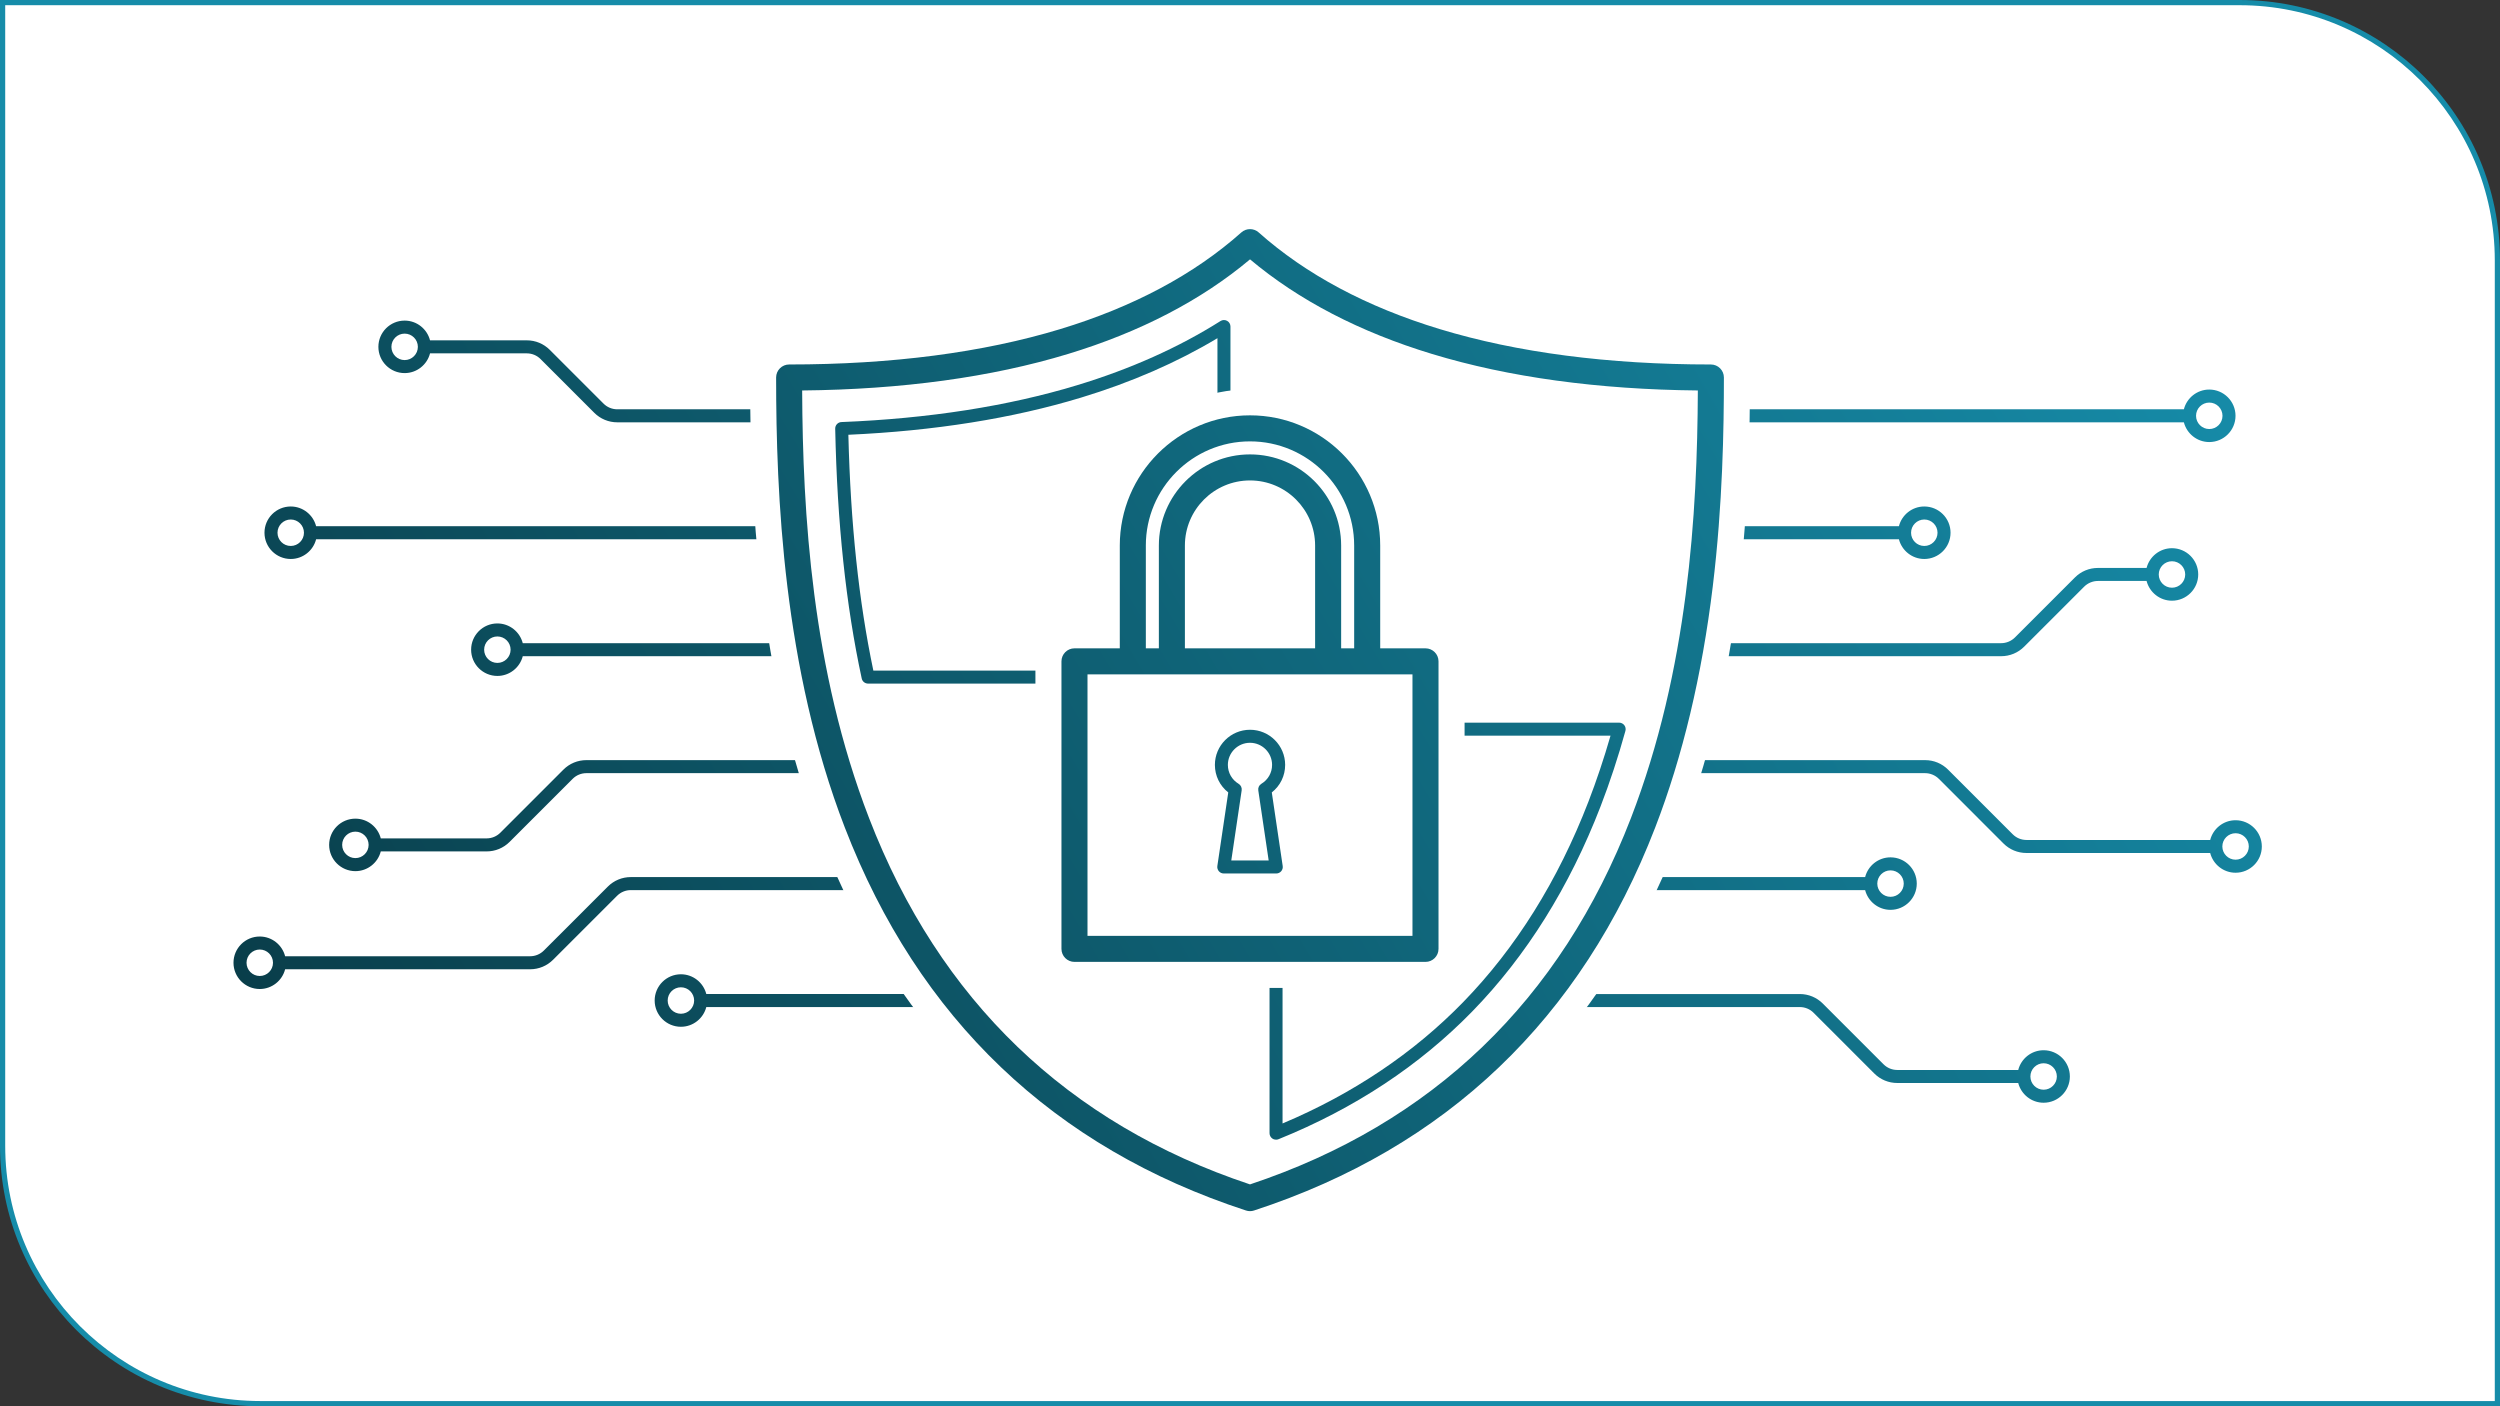
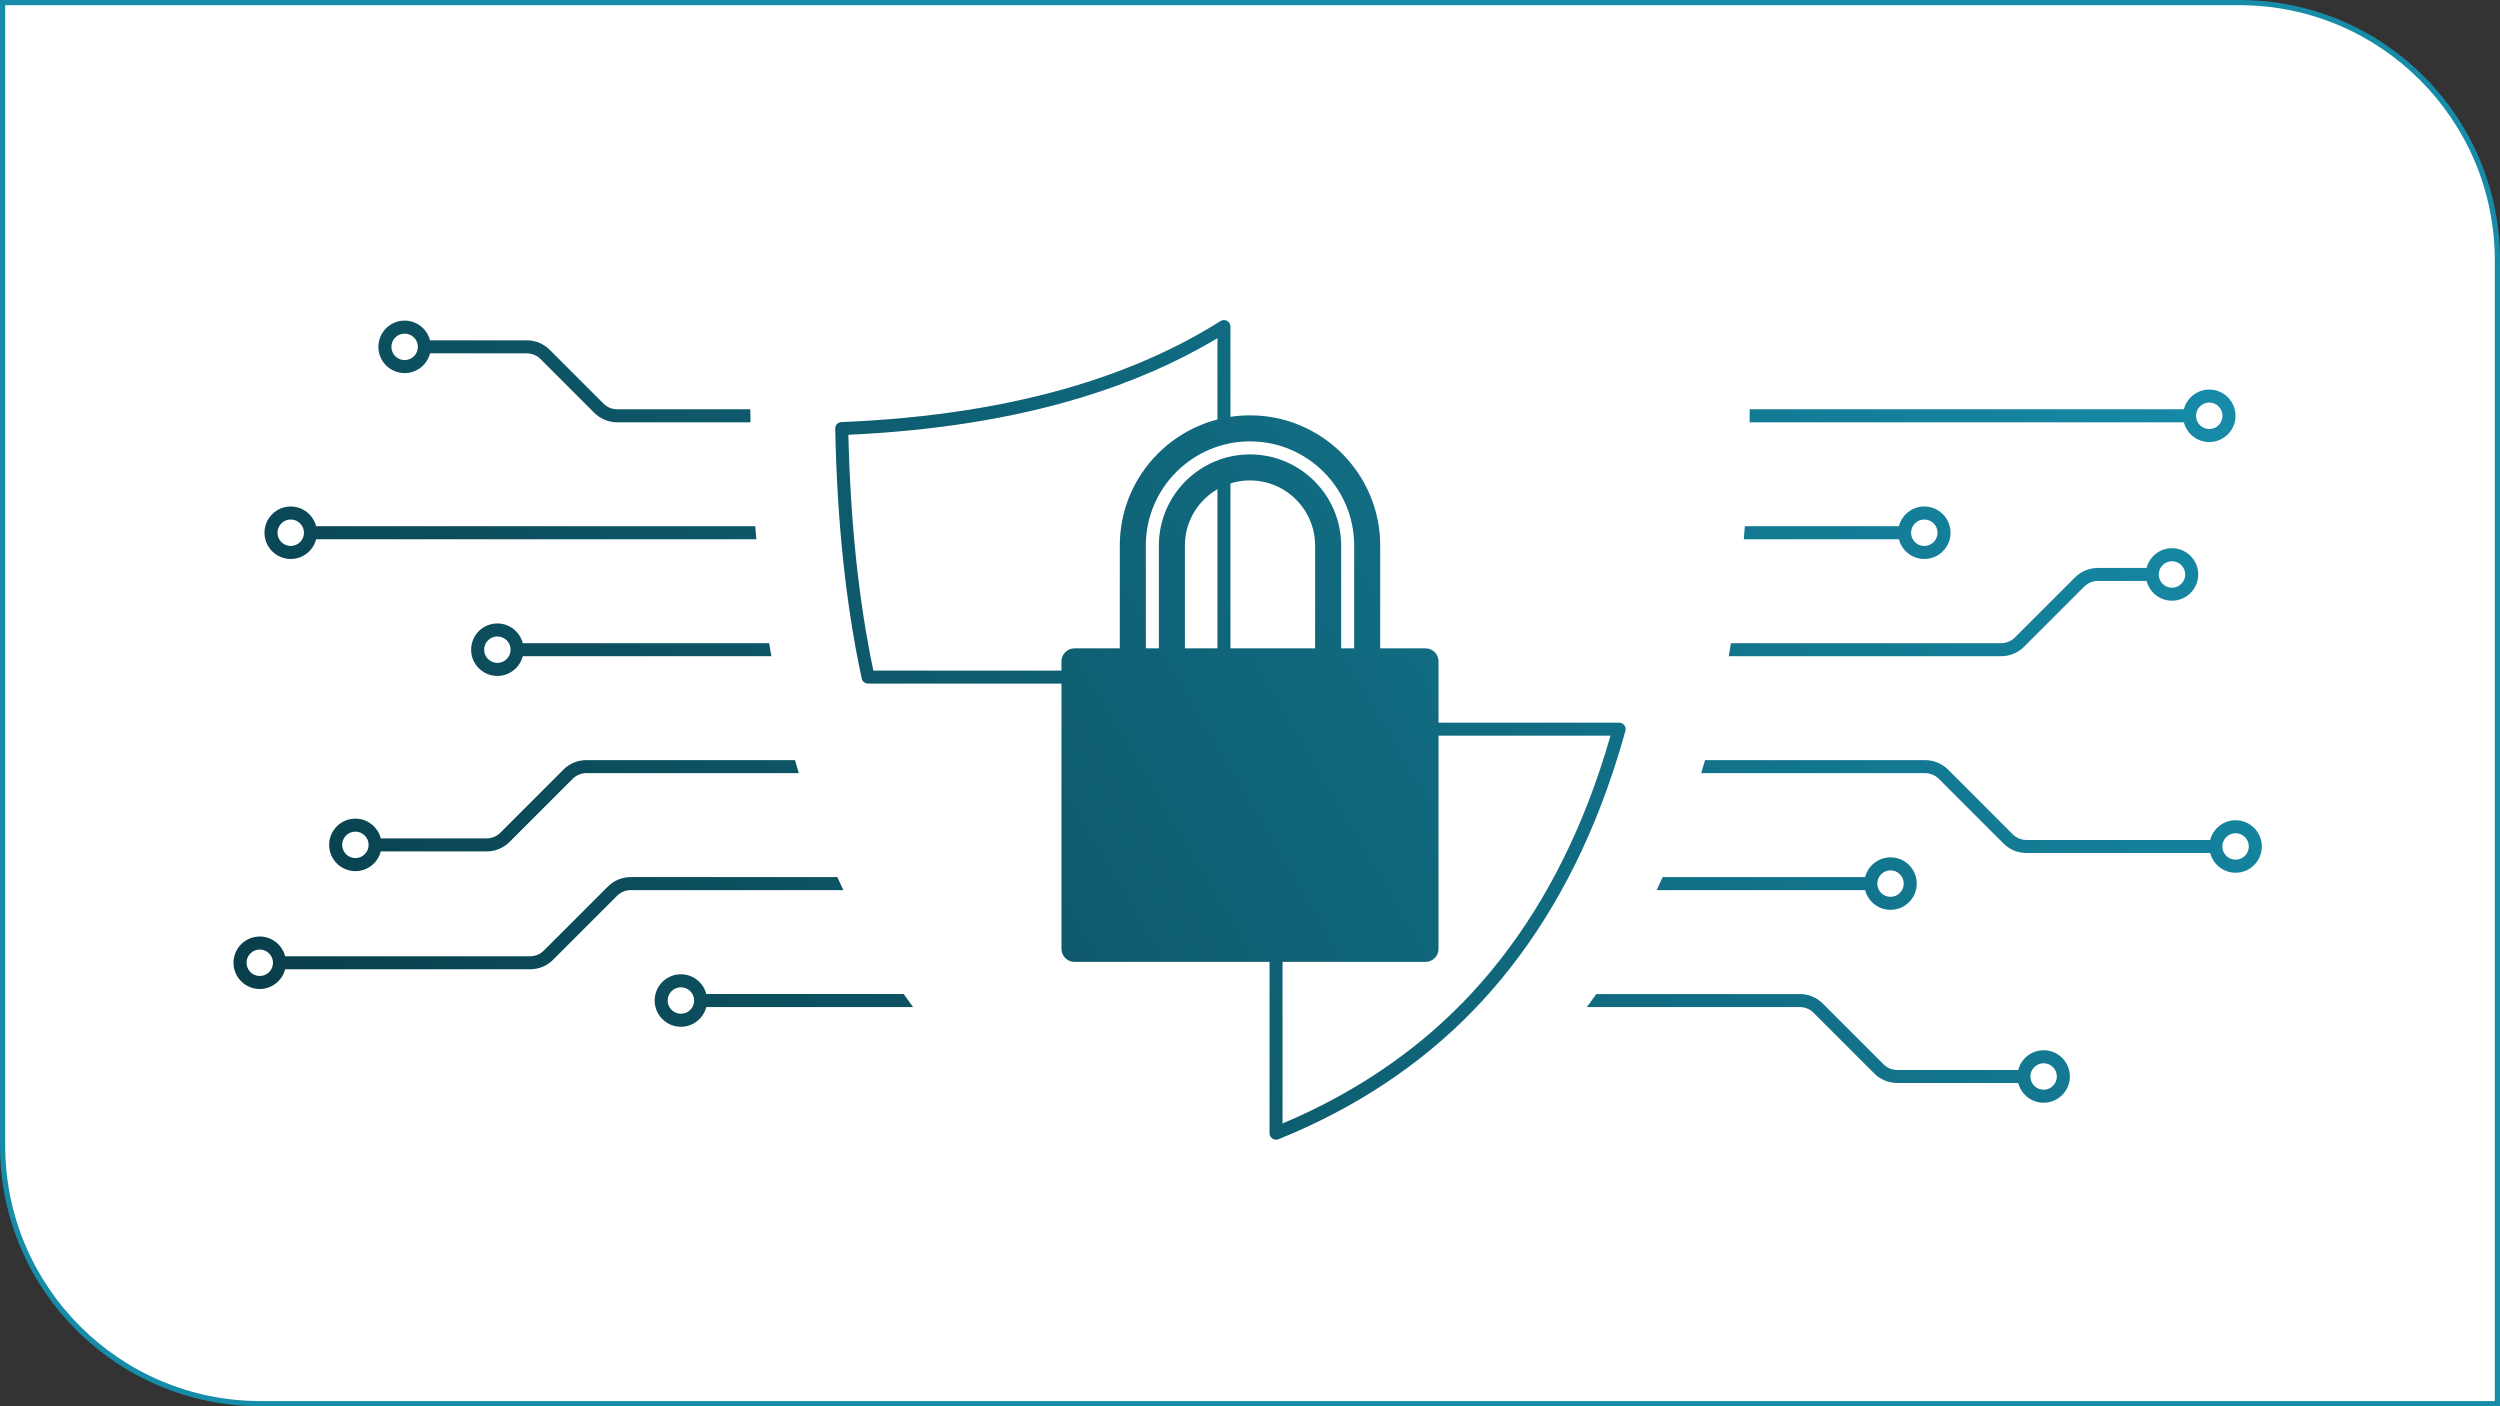
<svg xmlns="http://www.w3.org/2000/svg" xmlns:xlink="http://www.w3.org/1999/xlink" id="Layer_2" data-name="Layer 2" viewBox="0 0 960 540">
  <rect x="0" y="0" width="960" height="540" fill="#333333" stroke="none" />
  <defs>
    <linearGradient id="Suite_gradient" data-name="Suite gradient" x1="128.03" y1="474.04" x2="822.43" y2="66.45" gradientUnits="userSpaceOnUse">
      <stop offset="0" stop-color="#093c48" />
      <stop offset="1" stop-color="#168ca9" />
    </linearGradient>
    <linearGradient id="Suite_gradient-2" data-name="Suite gradient" x1="122.22" y1="464.14" x2="816.62" y2="56.55" xlink:href="#Suite_gradient" />
    <linearGradient id="Suite_gradient-3" data-name="Suite gradient" x1="170.58" y1="546.53" x2="864.99" y2="138.95" xlink:href="#Suite_gradient" />
    <linearGradient id="Suite_gradient-4" data-name="Suite gradient" x1="82.58" y1="396.6" x2="776.98" y2="-10.98" xlink:href="#Suite_gradient" />
    <linearGradient id="Suite_gradient-5" data-name="Suite gradient" x1="133.78" y1="483.84" x2="828.19" y2="76.25" xlink:href="#Suite_gradient" />
    <linearGradient id="Suite_gradient-6" data-name="Suite gradient" x1="146.57" y1="505.62" x2="840.97" y2="98.03" xlink:href="#Suite_gradient" />
  </defs>
  <g id="Source">
    <g>
      <path d="M100,539c-54.59,0-99-44.41-99-99V1h859c54.59,0,99,44.41,99,99v439H100Z" style="fill: #fff;" />
      <path d="M860,2c54.04,0,98,43.96,98,98v438H100c-54.04,0-98-43.96-98-98V2h858M860,0H0v440c0,55.23,44.77,100,100,100h860V100c0-55.23-44.77-100-100-100h0Z" style="fill: #168ca9;" />
    </g>
    <path d="M656.87,162.17h181.74c1.12,4.35,5.06,7.58,9.75,7.58,5.56,0,10.08-4.52,10.08-10.08s-4.52-10.08-10.08-10.08c-4.69,0-8.64,3.23-9.75,7.58h-181.74c-1.38,0-2.5,1.12-2.5,2.5s1.12,2.5,2.5,2.5ZM848.36,154.59c2.8,0,5.08,2.28,5.08,5.08s-2.28,5.08-5.08,5.08-5.08-2.28-5.08-5.08,2.28-5.08,5.08-5.08ZM155.38,143.27c4.69,0,8.64-3.23,9.75-7.58h37.15c2,0,3.89.78,5.3,2.2l20.62,20.62c2.36,2.36,5.5,3.66,8.84,3.66h66.08c1.38,0,2.5-1.12,2.5-2.5s-1.12-2.5-2.5-2.5h-66.08c-2,0-3.89-.78-5.3-2.2l-20.62-20.62c-2.36-2.36-5.5-3.66-8.84-3.66h-37.15c-1.12-4.35-5.06-7.58-9.75-7.58-5.56,0-10.08,4.52-10.08,10.08s4.52,10.08,10.08,10.08ZM155.38,128.11c2.8,0,5.08,2.28,5.08,5.08s-2.28,5.08-5.08,5.08-5.08-2.28-5.08-5.08,2.28-5.08,5.08-5.08ZM111.64,214.65c4.69,0,8.64-3.23,9.75-7.58h183.83c1.38,0,2.5-1.12,2.5-2.5s-1.12-2.5-2.5-2.5H121.39c-1.12-4.35-5.06-7.58-9.75-7.58-5.56,0-10.08,4.52-10.08,10.08s4.52,10.08,10.08,10.08ZM111.64,199.49c2.8,0,5.08,2.28,5.08,5.08s-2.28,5.08-5.08,5.08-5.08-2.28-5.08-5.08,2.28-5.08,5.08-5.08ZM190.99,239.4c-5.56,0-10.08,4.52-10.08,10.08s4.52,10.08,10.08,10.08c4.69,0,8.64-3.23,9.75-7.58h110.2c1.38,0,2.5-1.12,2.5-2.5s-1.12-2.5-2.5-2.5h-110.2c-1.12-4.35-5.06-7.58-9.75-7.58ZM190.99,254.56c-2.8,0-5.08-2.28-5.08-5.08s2.28-5.08,5.08-5.08,5.08,2.28,5.08,5.08-2.28,5.08-5.08,5.08ZM216.34,295.55l-24.19,24.19c-1.42,1.42-3.3,2.2-5.3,2.2h-40.63c-1.12-4.35-5.06-7.58-9.75-7.58-5.56,0-10.08,4.52-10.08,10.08s4.52,10.08,10.08,10.08c4.69,0,8.64-3.23,9.75-7.58h40.63c3.34,0,6.48-1.3,8.84-3.66l24.19-24.19c1.42-1.42,3.3-2.2,5.3-2.2h96.45c1.38,0,2.5-1.12,2.5-2.5s-1.12-2.5-2.5-2.5h-96.45c-3.34,0-6.48,1.3-8.84,3.66ZM136.47,329.51c-2.8,0-5.08-2.28-5.08-5.08s2.28-5.08,5.08-5.08,5.08,2.28,5.08,5.08-2.28,5.08-5.08,5.08ZM341.77,339.3c0-1.38-1.12-2.5-2.5-2.5h-97.03c-3.34,0-6.48,1.3-8.84,3.66l-24.55,24.54c-1.42,1.42-3.3,2.2-5.3,2.2h-94.06c-1.12-4.35-5.06-7.58-9.75-7.58-5.56,0-10.08,4.52-10.08,10.08s4.52,10.08,10.08,10.08c4.69,0,8.64-3.23,9.75-7.58h94.06c3.34,0,6.48-1.3,8.84-3.66l24.55-24.54c1.42-1.42,3.3-2.2,5.3-2.2h97.03c1.38,0,2.5-1.12,2.5-2.5ZM99.75,374.78c-2.8,0-5.08-2.28-5.08-5.08s2.28-5.08,5.08-5.08,5.08,2.28,5.08,5.08-2.28,5.08-5.08,5.08ZM367.63,381.7h-96.41c-1.12-4.35-5.06-7.58-9.75-7.58-5.56,0-10.08,4.52-10.08,10.08s4.52,10.08,10.08,10.08c4.69,0,8.64-3.23,9.75-7.58h96.41c1.38,0,2.5-1.12,2.5-2.5s-1.12-2.5-2.5-2.5ZM261.47,389.28c-2.8,0-5.08-2.28-5.08-5.08s2.28-5.08,5.08-5.08,5.08,2.28,5.08,5.08-2.28,5.08-5.08,5.08ZM654.78,207.07h74.4c1.12,4.35,5.06,7.58,9.75,7.58,5.56,0,10.08-4.52,10.08-10.08s-4.52-10.08-10.08-10.08c-4.69,0-8.64,3.23-9.75,7.58h-74.4c-1.38,0-2.5,1.12-2.5,2.5s1.12,2.5,2.5,2.5ZM738.93,199.49c2.8,0,5.08,2.28,5.08,5.08s-2.28,5.08-5.08,5.08-5.08-2.28-5.08-5.08,2.28-5.08,5.08-5.08ZM649.05,251.98h119.39c3.34,0,6.48-1.3,8.84-3.66l23.03-23.03c1.4-1.4,3.33-2.2,5.3-2.2h18.68c1.12,4.35,5.06,7.58,9.75,7.58,5.56,0,10.08-4.52,10.08-10.08s-4.52-10.08-10.08-10.08c-4.69,0-8.64,3.23-9.75,7.58h-18.68c-3.34,0-6.48,1.3-8.84,3.66l-23.03,23.03c-1.4,1.4-3.33,2.2-5.3,2.2h-119.39c-1.38,0-2.5,1.12-2.5,2.5s1.12,2.5,2.5,2.5ZM834.04,215.52c2.8,0,5.08,2.28,5.08,5.08s-2.28,5.08-5.08,5.08-5.08-2.28-5.08-5.08,2.28-5.08,5.08-5.08ZM858.46,314.97c-4.69,0-8.63,3.23-9.75,7.58h-70.54c-2,0-3.89-.78-5.3-2.2l-24.8-24.8c-2.36-2.36-5.5-3.66-8.84-3.66h-100.85c-1.38,0-2.5,1.12-2.5,2.5s1.12,2.5,2.5,2.5h100.85c1.97,0,3.91.8,5.3,2.2l24.8,24.8c2.36,2.36,5.5,3.66,8.84,3.66h70.54c1.12,4.35,5.06,7.58,9.75,7.58,5.56,0,10.08-4.52,10.08-10.08s-4.52-10.08-10.08-10.08ZM858.46,330.12c-2.8,0-5.08-2.28-5.08-5.08s2.28-5.08,5.08-5.08,5.08,2.28,5.08,5.08-2.28,5.08-5.08,5.08ZM620.73,341.8h95.48c1.12,4.35,5.06,7.58,9.75,7.58,5.56,0,10.08-4.52,10.08-10.08s-4.52-10.08-10.08-10.08c-4.69,0-8.64,3.23-9.75,7.58h-95.48c-1.38,0-2.5,1.12-2.5,2.5s1.12,2.5,2.5,2.5ZM725.96,334.22c2.8,0,5.08,2.28,5.08,5.08s-2.28,5.08-5.08,5.08-5.08-2.28-5.08-5.08,2.28-5.08,5.08-5.08ZM784.75,403.29c-4.69,0-8.64,3.23-9.75,7.58h-46.44c-2,0-3.89-.78-5.3-2.2l-23.3-23.3c-2.36-2.36-5.5-3.66-8.84-3.66h-98.74c-1.38,0-2.5,1.12-2.5,2.5s1.12,2.5,2.5,2.5h98.74c2,0,3.89.78,5.3,2.2l23.3,23.3c2.36,2.36,5.5,3.66,8.84,3.66h46.44c1.12,4.35,5.06,7.58,9.75,7.58,5.56,0,10.08-4.52,10.08-10.08s-4.52-10.08-10.08-10.08ZM784.75,418.45c-2.8,0-5.08-2.28-5.08-5.08s2.28-5.08,5.08-5.08,5.08,2.28,5.08,5.08-2.28,5.08-5.08,5.08Z" style="fill: url(#Suite_gradient);" />
    <g>
      <path d="M480,475.08c-1.59,0-3.16-.25-4.66-.74-76.87-25.11-130.8-76.6-160.28-153.02-24.23-62.8-27.03-130.73-27.03-176.36,0-8.27,6.73-15,15-15,38.39,0,72.45-4.43,101.21-13.16,26.64-8.09,48.78-19.87,65.79-35.02,2.75-2.45,6.29-3.8,9.98-3.8s7.23,1.35,9.98,3.8c17.01,15.15,39.14,26.93,65.78,35.02,28.77,8.73,62.82,13.16,101.21,13.16,8.27,0,15,6.73,15,15,0,19.59-.45,49.35-4.34,81.42-4.24,34.95-11.87,66.89-22.69,94.94-29.49,76.42-83.42,127.91-160.29,153.02-1.5.49-3.07.74-4.66.74Z" style="fill: #fff;" />
-       <path d="M480,465.08c-.52,0-1.05-.08-1.55-.25-73.88-24.13-125.71-73.63-154.06-147.11-23.63-61.24-26.36-127.93-26.36-172.76,0-2.76,2.24-5,5-5,39.38,0,74.41-4.57,104.12-13.59,28.04-8.51,51.43-21,69.53-37.12,1.9-1.69,4.76-1.69,6.65,0,18.1,16.12,41.49,28.61,69.53,37.12,29.71,9.02,64.74,13.59,104.12,13.59,2.76,0,5,2.24,5,5,0,19.33-.44,48.68-4.27,80.22-4.14,34.13-11.57,65.27-22.09,92.54-28.35,73.48-80.19,122.98-154.06,147.11-.5.17-1.03.25-1.55.25ZM308.03,149.94c.21,47.07,3.69,107.2,25.68,164.18,27.02,70.03,76.23,117.35,146.29,140.69,70.06-23.34,119.27-70.67,146.29-140.69,21.99-56.99,25.47-117.12,25.68-164.18-38.34-.38-72.63-5.08-102.01-14-27.76-8.43-51.27-20.64-69.95-36.35-18.68,15.7-42.19,27.92-69.95,36.35-29.38,8.92-63.68,13.62-102.01,14Z" style="fill: url(#Suite_gradient-2);" />
      <path d="M490,437.64c-.49,0-.98-.14-1.4-.43-.69-.46-1.1-1.24-1.1-2.07v-155.14c0-1.38,1.12-2.5,2.5-2.5h131.75c.78,0,1.52.37,1.99.99.47.62.63,1.43.42,2.18-2.78,10.03-5.99,19.77-9.53,28.95-11.95,30.96-28.51,57.45-49.24,78.73-20.31,20.85-45.36,37.37-74.45,49.11-.3.12-.62.18-.94.18ZM492.5,282.5v148.91c26.99-11.37,50.29-27.02,69.31-46.54,20.25-20.79,36.45-46.71,48.15-77.04,3.11-8.06,5.96-16.57,8.48-25.32h-125.94Z" style="fill: url(#Suite_gradient-3);" />
      <path d="M470,262.5h-136.66c-1.18,0-2.2-.82-2.44-1.97-6.08-28.24-9.41-59.61-10.18-95.91-.03-1.36,1.04-2.5,2.4-2.55,33.53-1.34,64-6.1,90.56-14.17,20.46-6.21,38.96-14.49,54.99-24.62.77-.49,1.74-.52,2.54-.08.8.44,1.29,1.28,1.29,2.19v134.61c0,1.38-1.12,2.5-2.5,2.5ZM335.37,257.5h132.13v-127.64c-15.5,9.3-33.09,16.97-52.37,22.82-26.31,7.99-56.37,12.79-89.36,14.27.84,34.1,3.98,63.77,9.59,90.54Z" style="fill: url(#Suite_gradient-4);" />
    </g>
    <g>
-       <path d="M412.6,379.37c-8.27,0-15-6.73-15-15v-110.41c0-8.27,6.73-15,15-15h7.4v-29.47c0-33.08,26.92-60,60-60s60,26.92,60,60v29.47h7.4c8.27,0,15,6.73,15,15v110.41c0,8.27-6.73,15-15,15h-134.79Z" style="fill: #fff;" />
      <path d="M547.4,248.96h-17.4v-39.47c0-27.57-22.43-50-50-50s-50,22.43-50,50v39.47h-17.4c-2.76,0-5,2.24-5,5v110.41c0,2.76,2.24,5,5,5h134.79c2.76,0,5-2.24,5-5v-110.41c0-2.76-2.24-5-5-5ZM505,248.96h-50v-39.47c0-13.79,11.21-25,25-25s25,11.21,25,25v39.47Z" style="fill: url(#Suite_gradient-5);" />
      <path d="M440,209.49c0-22.06,17.94-40,40-40s40,17.94,40,40v39.47h-5v-39.47c0-19.3-15.7-35-35-35s-35,15.7-35,35v39.47h-5v-39.47Z" style="fill: #fff;" />
-       <rect x="417.6" y="258.96" width="124.79" height="100.41" style="fill: #fff;" />
-       <path d="M490.08,335.42h-20.15c-.73,0-1.42-.32-1.89-.87-.47-.55-.69-1.28-.58-2l4.19-28.26c-3.24-2.54-5.13-6.39-5.13-10.57,0-7.44,6.05-13.49,13.49-13.49s13.49,6.05,13.49,13.49c0,4.19-1.89,8.03-5.13,10.57l4.19,28.26c.11.72-.1,1.45-.58,2-.47.55-1.17.87-1.89.87ZM472.82,330.42h14.35l-3.99-26.93c-.15-1,.32-1.99,1.18-2.51,2.58-1.56,4.12-4.27,4.12-7.26,0-4.68-3.81-8.49-8.49-8.49s-8.49,3.81-8.49,8.49c0,2.99,1.54,5.71,4.12,7.26.86.52,1.33,1.51,1.18,2.51l-3.99,26.93Z" style="fill: url(#Suite_gradient-6);" />
    </g>
  </g>
</svg>